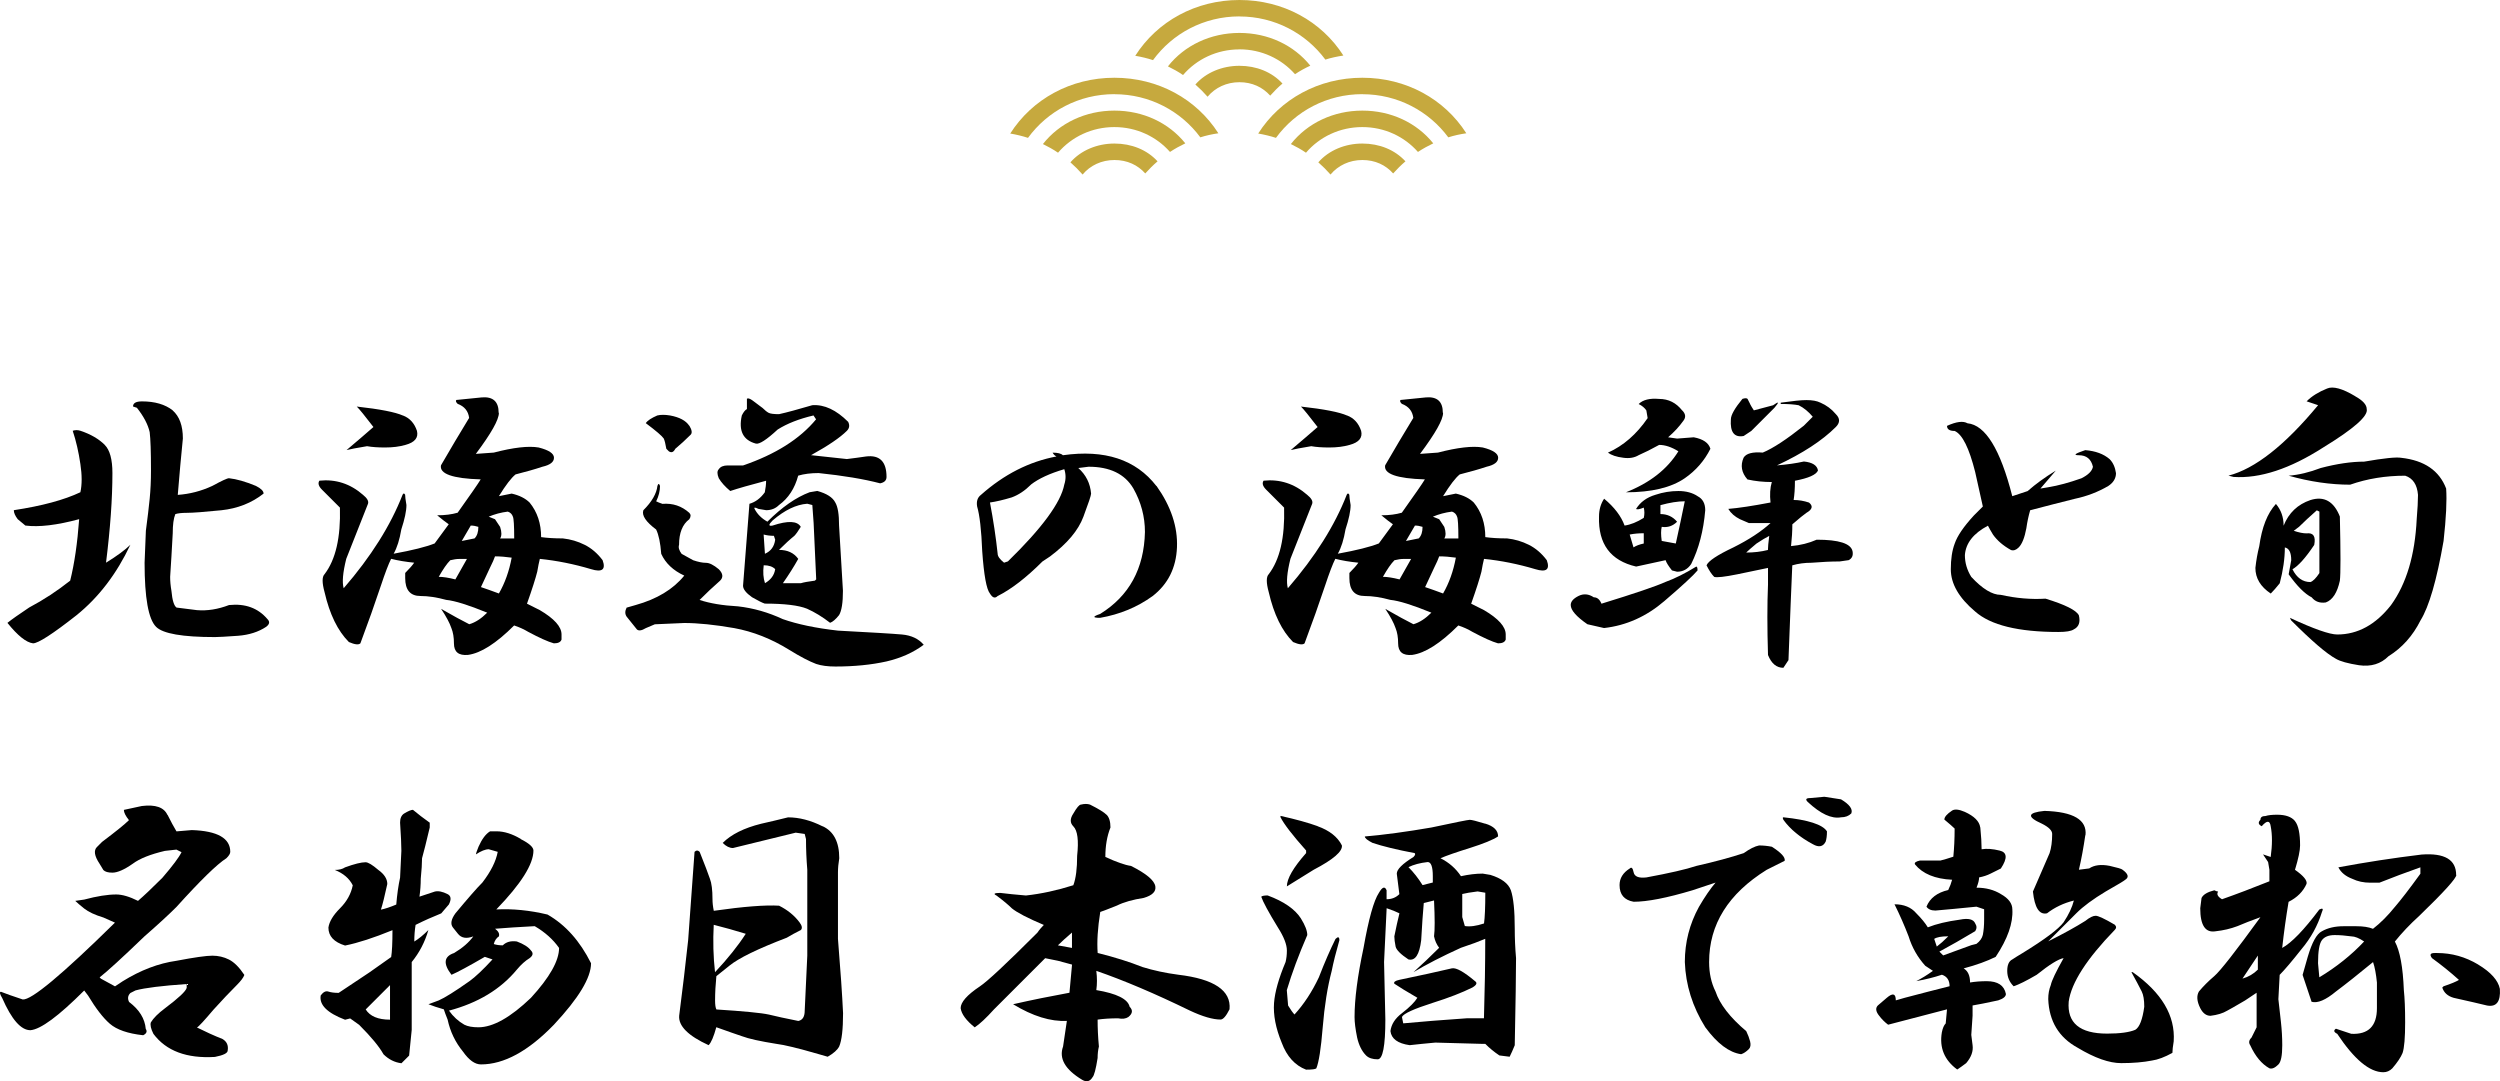
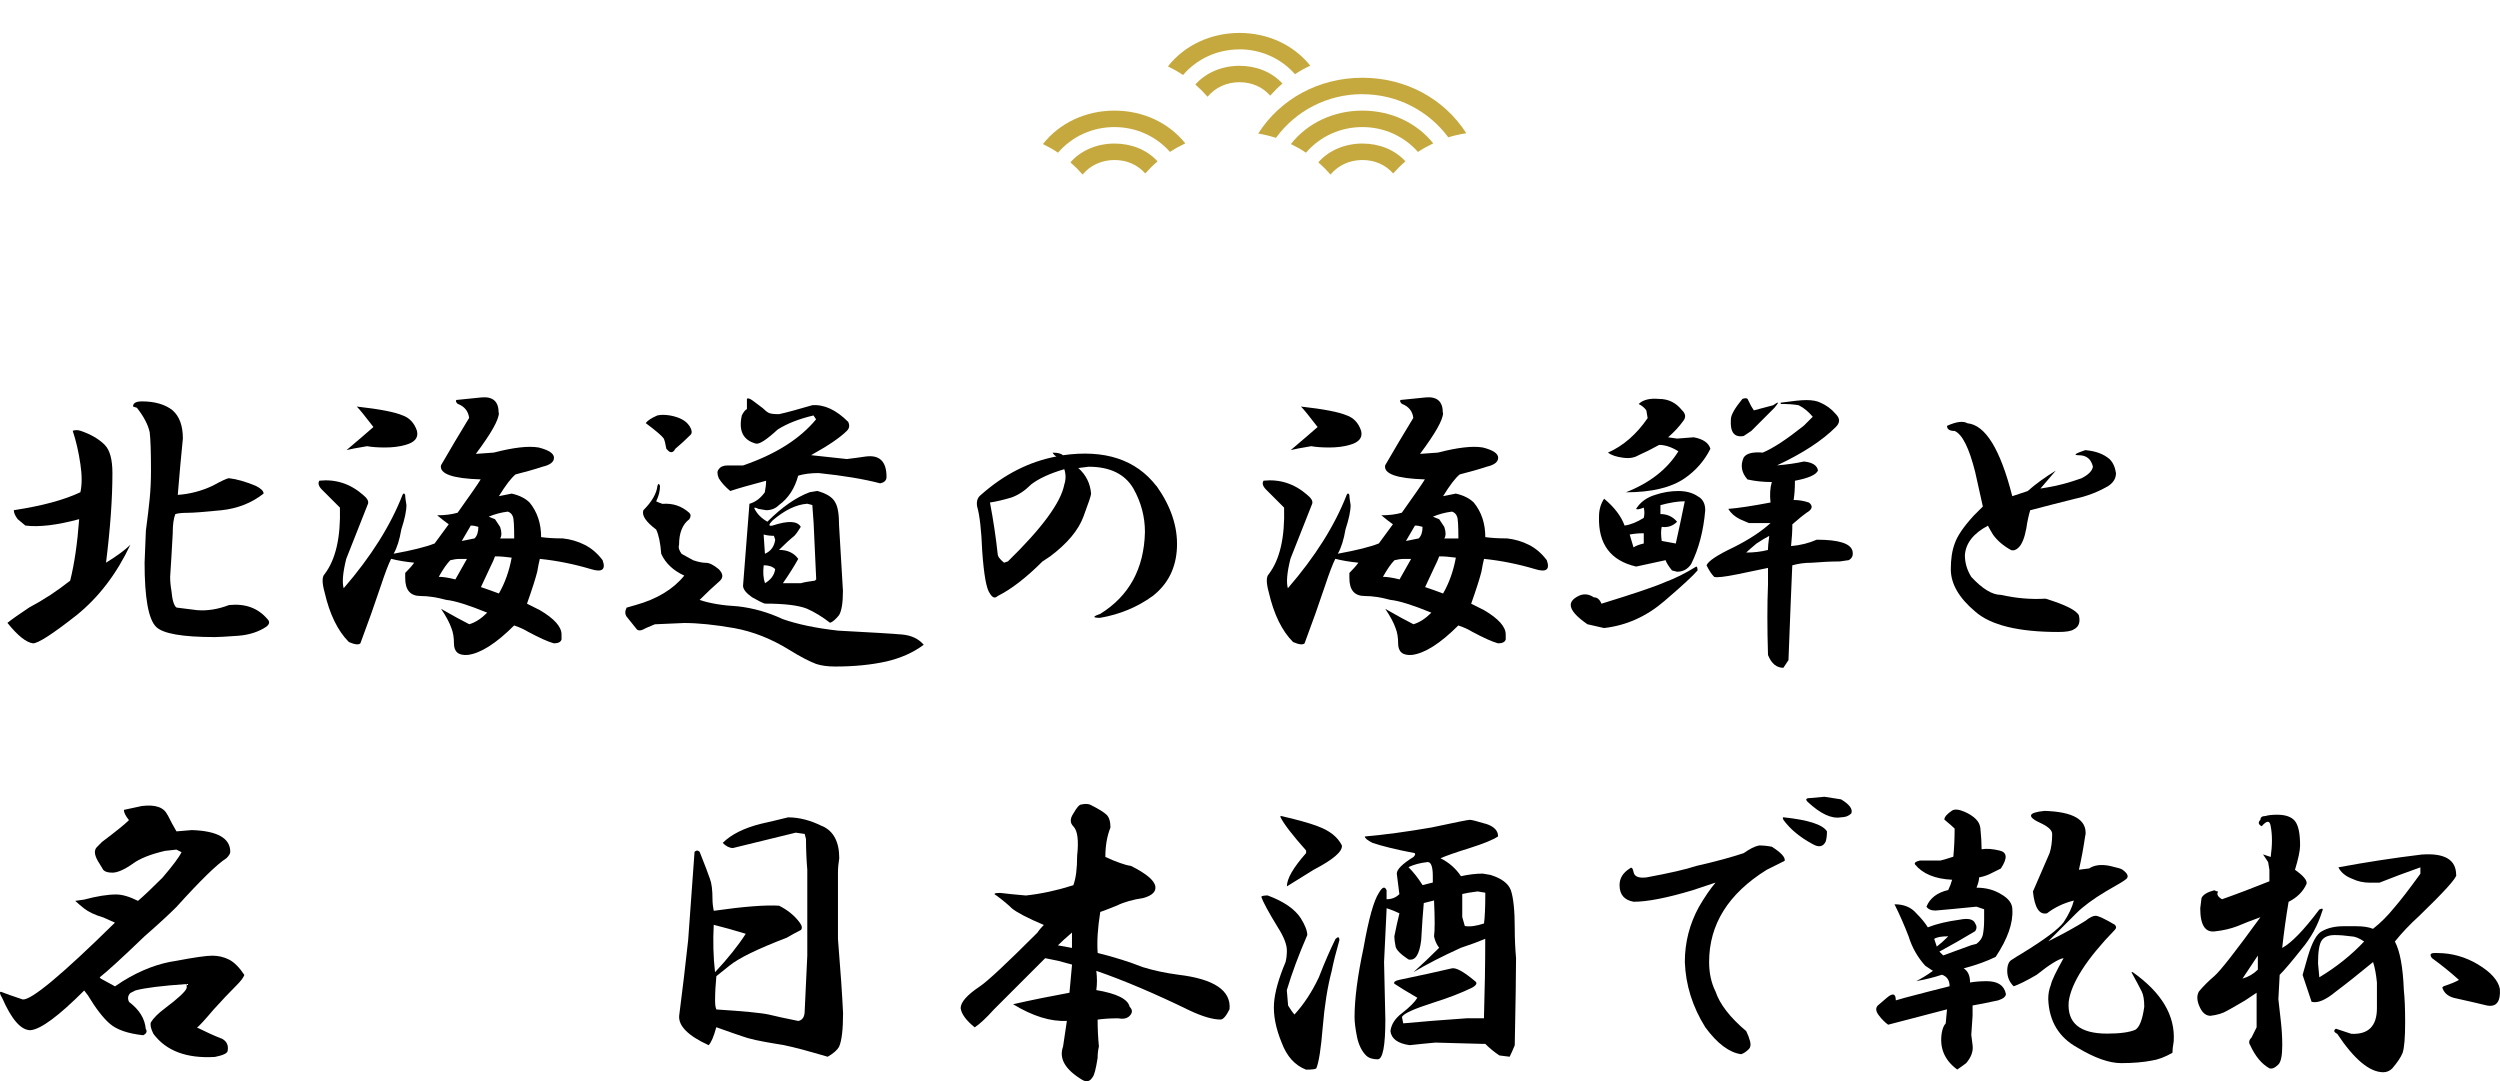
<svg xmlns="http://www.w3.org/2000/svg" id="_レイヤー_2" data-name="レイヤー 2" viewBox="0 0 387.16 167.44">
  <defs>
    <style>
      .cls-1 {
        fill: #c6a93e;
      }
    </style>
  </defs>
  <g id="menu">
    <g>
      <g>
        <path d="m16.22,68.9c.79.79,1.19,2.25,1.19,4.36,0,3.97-.33,8.6-.99,13.88,1.72-1.06,2.97-1.98,3.77-2.78-2.12,4.5-4.89,8.13-8.33,10.91-3.7,2.91-5.95,4.36-6.74,4.36-1.06-.13-2.38-1.19-3.97-3.17.66-.53,1.78-1.32,3.37-2.38,2.25-1.19,4.36-2.58,6.35-4.16.66-2.64,1.12-5.82,1.39-9.52-3.44.93-6.22,1.26-8.33.99l-1.19-.99c-.4-.53-.6-.99-.6-1.39,4.36-.66,7.8-1.59,10.31-2.78.26-1.19.26-2.64,0-4.36-.27-1.85-.66-3.57-1.19-5.16.4-.13.79-.13,1.19,0,1.59.53,2.84,1.26,3.77,2.18Zm10.51-5.35c1.06.93,1.59,2.38,1.59,4.36-.27,2.65-.53,5.55-.79,8.73,1.85-.13,3.63-.59,5.35-1.39,1.45-.79,2.31-1.19,2.58-1.19,1.19.13,2.58.53,4.17,1.19.79.4,1.19.79,1.19,1.19-1.85,1.46-4.03,2.31-6.54,2.58-2.65.27-4.43.4-5.35.4-.79,0-1.39.07-1.78.2-.27.66-.4,1.65-.4,2.97-.13,2.51-.27,4.76-.4,6.74,0,.66.06,1.39.2,2.18.13,1.46.4,2.31.79,2.58l3.17.4c1.59.13,3.24-.13,4.96-.79,2.51-.26,4.49.46,5.95,2.18.4.4.33.79-.2,1.19-1.19.79-2.65,1.26-4.36,1.39-1.85.13-3.04.2-3.57.2-5.03,0-8.07-.53-9.12-1.59-1.19-1.19-1.78-4.49-1.78-9.92l.2-4.96c.26-1.98.46-3.63.59-4.96.13-1.32.2-2.78.2-4.36,0-2.91-.07-4.89-.2-5.95-.27-1.19-.93-2.44-1.98-3.77l-.6-.2c0-.53.46-.79,1.39-.79,1.98,0,3.57.46,4.76,1.39Z" />
        <path d="m77.26,63.94c0,1.06-1.19,3.17-3.57,6.35l2.78-.2c3.04-.79,5.35-1.06,6.94-.79,1.59.4,2.38.93,2.38,1.59s-.6,1.12-1.79,1.39c-1.19.4-2.58.79-4.16,1.19-.66.53-1.52,1.65-2.58,3.37l1.98-.4c1.19.27,2.11.73,2.78,1.39,1.19,1.46,1.78,3.24,1.78,5.35.92.13,2.05.2,3.37.2,1.19.13,2.31.46,3.37.99,1.06.53,1.98,1.32,2.78,2.38.53,1.46-.07,1.92-1.79,1.39-2.65-.79-5.29-1.32-7.93-1.59-.13.53-.27,1.19-.4,1.98-.27,1.06-.79,2.71-1.59,4.96.53.27,1.19.59,1.98.99,2.25,1.32,3.37,2.58,3.37,3.77v.79c-.13.4-.53.59-1.19.59-.93-.26-2.25-.86-3.97-1.78-.66-.4-1.39-.73-2.18-.99-2.78,2.78-5.16,4.29-7.14,4.56-1.46.13-2.18-.46-2.18-1.78,0-.92-.13-1.72-.4-2.38-.27-.79-.79-1.78-1.59-2.97,1.85,1.06,3.3,1.85,4.36,2.38.92-.26,1.85-.86,2.78-1.79-2.91-1.19-5.03-1.85-6.35-1.98-1.46-.4-2.78-.6-3.97-.6-1.59,0-2.38-.92-2.38-2.78v-.79c.66-.66,1.12-1.19,1.39-1.59-1.32-.13-2.51-.33-3.57-.6-.4.79-.93,2.18-1.59,4.17-.93,2.78-1.98,5.75-3.17,8.92-.27.26-.86.2-1.78-.2-1.72-1.72-2.98-4.29-3.77-7.73-.4-1.45-.4-2.38,0-2.78,1.72-2.25,2.51-5.68,2.38-10.31l-2.78-2.78c-.53-.53-.66-.99-.4-1.39,2.51-.26,4.76.46,6.74,2.18.66.53.92.99.79,1.39-.93,2.38-2.05,5.22-3.37,8.53-.53,2.12-.66,3.64-.4,4.56,4.23-4.89,7.27-9.72,9.12-14.48.13-.26.26-.26.4,0,0,.27.06.79.2,1.59,0,.93-.27,2.18-.79,3.77-.27,1.59-.66,2.84-1.19,3.77,2.91-.53,5.02-1.06,6.35-1.59l2.18-2.97c-.4-.26-.99-.73-1.79-1.39,1.19,0,2.25-.13,3.17-.4,1.98-2.78,3.17-4.49,3.57-5.16-4.36-.13-6.41-.86-6.15-2.18,1.45-2.51,2.91-4.96,4.36-7.34-.13-1.06-.73-1.79-1.78-2.18-.27-.26-.33-.46-.2-.6l3.97-.4c1.72-.13,2.58.66,2.58,2.38Zm-14.87.4c1.06.4,1.78,1.19,2.18,2.38.26,1.06-.33,1.79-1.78,2.18-.93.27-1.98.4-3.17.4-1.06,0-1.98-.06-2.78-.2-1.59.27-2.65.46-3.17.6,1.72-1.45,3.1-2.64,4.16-3.57-1.32-1.72-2.18-2.78-2.58-3.17,3.57.4,5.95.86,7.14,1.39Zm5.55,24.99c.66,0,1.52.13,2.58.4l1.79-3.17h-1.19c-.4,0-.86.07-1.39.2-.53.53-1.12,1.39-1.79,2.58Zm4.96-7.93l-1.39,2.38,1.98-.4c.4-.4.59-.99.59-1.79-.4-.13-.79-.2-1.19-.2Zm4.36,10.51c.92-1.59,1.59-3.44,1.98-5.55-.93-.13-1.78-.2-2.58-.2-.13.4-.4.99-.79,1.78l-1.39,2.98c.79.27,1.72.59,2.78.99Zm-1.59-11.9l.99.4.79,1.19c.26.79.26,1.39,0,1.79h2.18c0-1.98-.07-3.1-.2-3.37-.13-.4-.4-.66-.79-.79-1.06.13-2.05.4-2.97.79Z" />
        <path d="m101.6,77.63c.26.13.59.27.99.4,1.59-.13,2.97.33,4.16,1.39.26.27.26.59,0,.99-1.06.79-1.59,2.12-1.59,3.97-.13.4,0,.86.4,1.39l1.79.99c.79.27,1.45.4,1.98.4s1.19.33,1.98.99c.66.66.73,1.26.2,1.78-1.06.93-2.12,1.92-3.17,2.98,1.59.53,3.57.86,5.95.99,2.38.27,4.69.93,6.94,1.98,2.25.79,5.09,1.39,8.53,1.78,5.02.27,8.33.46,9.92.6,1.45.13,2.58.66,3.37,1.59-1.59,1.19-3.5,2.05-5.75,2.58-2.38.53-5.03.79-7.93.79-1.19,0-2.18-.13-2.98-.4-1.06-.4-2.45-1.12-4.16-2.18-2.78-1.72-5.62-2.84-8.53-3.37-3.04-.53-5.62-.79-7.73-.79l-4.56.2-1.39.59c-.66.4-1.12.46-1.39.2l-1.59-1.98c-.27-.4-.27-.86,0-1.39l1.39-.4c3.3-.92,5.82-2.44,7.54-4.56-1.72-.79-2.91-1.92-3.57-3.37-.13-1.72-.4-2.98-.79-3.77-1.59-1.19-2.25-2.18-1.98-2.98,1.32-1.32,2.05-2.58,2.18-3.77.13-.4.26-.4.4,0,0,.79-.2,1.59-.59,2.38Zm5.16-11.7c.4.66.46,1.12.2,1.39-.79.79-1.59,1.52-2.38,2.18-.27.53-.59.66-.99.4l-.4-.4c-.13-.79-.27-1.32-.4-1.59-.27-.4-1.19-1.19-2.78-2.38.26-.4.86-.79,1.78-1.19.53-.13,1.19-.13,1.98,0,1.45.27,2.44.79,2.97,1.59Zm11.3-2.78c.4.4.73.66.99.79.26.13.79.2,1.59.2,1.19-.26,2.91-.73,5.16-1.39,1.85-.13,3.7.73,5.55,2.58.26.53.2.99-.2,1.39-1.06,1.06-2.91,2.31-5.55,3.77l5.55.6c1.06-.13,2.05-.26,2.97-.4,2.11-.26,3.17.79,3.17,3.17,0,.53-.33.86-.99.99-2.51-.66-5.69-1.19-9.52-1.59-1.19,0-2.25.13-3.17.4-.53,1.98-1.52,3.5-2.98,4.56-.53.53-1.19.79-1.98.79l-1.19-.2c-.53-.26-.73-.26-.6,0,.4.79,1.06,1.46,1.98,1.98,2.25-2.25,4.43-3.77,6.54-4.56l1.19-.2c1.45.4,2.38.99,2.78,1.78.4.66.59,1.85.59,3.57.13,2.25.33,5.62.6,10.11,0,1.85-.2,3.11-.6,3.77-.53.66-.99,1.06-1.39,1.19-1.19-.92-2.38-1.65-3.57-2.18-1.32-.53-3.5-.79-6.54-.79-.4-.13-1.06-.46-1.98-.99-.93-.66-1.39-1.25-1.39-1.78.53-6.74.86-10.97.99-12.69.92-.26,1.72-.86,2.38-1.78.13-.66.2-1.25.2-1.79-2.51.66-4.36,1.19-5.55,1.59-.79-.66-1.39-1.32-1.78-1.98-.27-.66-.27-1.12,0-1.39.26-.4.73-.59,1.39-.59h2.38c5.02-1.72,8.79-4.1,11.3-7.14l-.4-.6c-2.25.53-4.1,1.26-5.55,2.18-1.72,1.59-2.84,2.31-3.37,2.18-1.98-.53-2.71-1.98-2.18-4.36.26-.53.53-.86.79-.99v-1.59c.13-.13.4-.06.79.2l1.59,1.19Zm.4,27.17c.92-.53,1.45-1.25,1.59-2.18-.4-.4-.99-.6-1.78-.6-.13,1.06-.07,1.98.2,2.78Zm-.2-7.54l.2,2.98c.92-.4,1.45-1.12,1.59-2.18l-.2-.6c-.53,0-1.06-.06-1.59-.2Zm1.39-2.18c-.66.66-.66.93,0,.79,2.38-.79,3.83-.73,4.36.2-.4.66-.73,1.12-.99,1.39-.66.53-1.46,1.26-2.38,2.18,1.32,0,2.31.46,2.98,1.39-.66,1.19-1.46,2.45-2.38,3.77h2.78c.4-.13,1.12-.26,2.18-.4l.2-.2-.4-8.73-.2-2.78-.79-.2c-1.72.13-3.5.99-5.35,2.58Z" />
        <path d="m179.1,75.25c2.25,3.17,3.3,6.35,3.17,9.52-.13,3.17-1.39,5.69-3.77,7.54-2.38,1.72-5.09,2.84-8.13,3.37-1.19,0-1.19-.2,0-.6,4.49-2.78,6.81-7.01,6.94-12.69,0-2.38-.6-4.63-1.79-6.74-1.32-2.25-3.64-3.37-6.94-3.37l-1.59.2c1.19,1.06,1.85,2.38,1.98,3.97,0,.27-.4,1.46-1.19,3.57-.79,2.12-2.51,4.16-5.16,6.15l-1.19.79c-2.51,2.51-4.83,4.3-6.94,5.35-.4.4-.79.27-1.19-.4-.53-.66-.93-2.84-1.19-6.54-.13-3.3-.4-5.62-.79-6.94-.13-.79.06-1.39.59-1.79,3.57-3.17,7.47-5.16,11.7-5.95-.27-.13-.46-.33-.6-.59.79,0,1.32.13,1.59.4,6.48-.92,11.3.66,14.48,4.76Zm-19.44-.2c-.93.93-1.92,1.59-2.98,1.98-1.32.4-2.45.66-3.37.79.53,2.78.92,5.42,1.19,7.93,0,.4.33.86.99,1.39l.6-.2c5.29-5.16,8.2-9.12,8.73-11.9.26-.79.26-1.59,0-2.38-2.25.66-3.97,1.46-5.16,2.38Z" />
        <path d="m223.48,63.94c0,1.06-1.19,3.17-3.57,6.35l2.78-.2c3.04-.79,5.35-1.06,6.94-.79,1.59.4,2.38.93,2.38,1.59s-.6,1.12-1.79,1.39c-1.19.4-2.58.79-4.16,1.19-.66.53-1.52,1.65-2.58,3.37l1.98-.4c1.19.27,2.11.73,2.78,1.39,1.19,1.46,1.78,3.24,1.78,5.35.92.13,2.05.2,3.37.2,1.19.13,2.31.46,3.37.99,1.06.53,1.98,1.32,2.78,2.38.53,1.46-.07,1.92-1.79,1.39-2.65-.79-5.29-1.32-7.93-1.59-.13.53-.27,1.19-.4,1.98-.27,1.06-.79,2.71-1.59,4.96.53.27,1.19.59,1.98.99,2.25,1.32,3.37,2.58,3.37,3.77v.79c-.13.4-.53.59-1.19.59-.93-.26-2.25-.86-3.97-1.78-.66-.4-1.39-.73-2.18-.99-2.78,2.78-5.16,4.29-7.14,4.56-1.46.13-2.18-.46-2.18-1.78,0-.92-.13-1.72-.4-2.38-.27-.79-.79-1.78-1.59-2.97,1.85,1.06,3.3,1.85,4.36,2.38.92-.26,1.85-.86,2.78-1.79-2.91-1.19-5.03-1.85-6.35-1.98-1.46-.4-2.78-.6-3.97-.6-1.59,0-2.38-.92-2.38-2.78v-.79c.66-.66,1.12-1.19,1.39-1.59-1.32-.13-2.51-.33-3.57-.6-.4.79-.93,2.18-1.59,4.17-.93,2.78-1.98,5.75-3.17,8.92-.27.26-.86.2-1.78-.2-1.72-1.72-2.98-4.29-3.77-7.73-.4-1.45-.4-2.38,0-2.78,1.72-2.25,2.51-5.68,2.38-10.31l-2.78-2.78c-.53-.53-.66-.99-.4-1.39,2.51-.26,4.76.46,6.74,2.18.66.53.92.99.79,1.39-.93,2.38-2.05,5.22-3.37,8.53-.53,2.12-.66,3.64-.4,4.56,4.23-4.89,7.27-9.72,9.12-14.48.13-.26.26-.26.4,0,0,.27.06.79.2,1.59,0,.93-.27,2.18-.79,3.77-.27,1.59-.66,2.84-1.19,3.77,2.91-.53,5.02-1.06,6.35-1.59l2.18-2.97c-.4-.26-.99-.73-1.79-1.39,1.19,0,2.25-.13,3.17-.4,1.98-2.78,3.17-4.49,3.57-5.16-4.36-.13-6.41-.86-6.15-2.18,1.45-2.51,2.91-4.96,4.36-7.34-.13-1.06-.73-1.79-1.78-2.18-.27-.26-.33-.46-.2-.6l3.97-.4c1.72-.13,2.58.66,2.58,2.38Zm-14.87.4c1.06.4,1.78,1.19,2.18,2.38.26,1.06-.33,1.79-1.78,2.18-.93.27-1.98.4-3.17.4-1.06,0-1.98-.06-2.78-.2-1.59.27-2.65.46-3.17.6,1.72-1.45,3.1-2.64,4.16-3.57-1.32-1.72-2.18-2.78-2.58-3.17,3.57.4,5.95.86,7.14,1.39Zm5.55,24.99c.66,0,1.52.13,2.58.4l1.79-3.17h-1.19c-.4,0-.86.07-1.39.2-.53.53-1.12,1.39-1.79,2.58Zm4.96-7.93l-1.39,2.38,1.98-.4c.4-.4.59-.99.59-1.79-.4-.13-.79-.2-1.19-.2Zm4.36,10.51c.92-1.59,1.59-3.44,1.98-5.55-.93-.13-1.78-.2-2.58-.2-.13.4-.4.99-.79,1.78l-1.39,2.98c.79.27,1.72.59,2.78.99Zm-1.59-11.9l.99.4.79,1.19c.26.79.26,1.39,0,1.79h2.18c0-1.98-.07-3.1-.2-3.37-.13-.4-.4-.66-.79-.79-1.06.13-2.05.4-2.97.79Z" />
        <path d="m262.89,88.34c-.66.79-2.38,2.38-5.16,4.76s-5.88,3.77-9.32,4.16l-2.58-.59c-1.72-1.19-2.58-2.18-2.58-2.98,0-.53.4-.99,1.19-1.39.79-.4,1.59-.33,2.38.2.53,0,.92.33,1.19.99,5.16-1.59,8.46-2.71,9.92-3.37,1.45-.53,3.04-1.32,4.76-2.38.13,0,.2.2.2.6Zm0-11.5c.79.4,1.19,1.12,1.19,2.18-.27,3.17-.99,5.95-2.18,8.33-.53.79-1.26,1.19-2.18,1.19l-.79-.2c-.53-.66-.86-1.19-.99-1.59l-4.56.99c-3.97-.92-5.88-3.5-5.75-7.73,0-1.06.26-1.98.79-2.78,1.59,1.32,2.64,2.71,3.17,4.16.92-.13,1.92-.53,2.97-1.19.13-.53.13-1.06,0-1.59-.66.27-1.06.33-1.19.2.66-1.06,1.65-1.78,2.98-2.18,1.19-.4,2.38-.59,3.57-.59s2.18.27,2.97.79Zm-2.38-13.29c.53.53.6,1.06.2,1.59-.66.93-1.46,1.78-2.38,2.58l1.39.2,2.58-.2c1.45.27,2.31.86,2.58,1.78-.93,1.85-2.25,3.37-3.97,4.56-2.12,1.46-5.16,2.18-9.12,2.18,3.7-1.45,6.41-3.57,8.13-6.35-1.06-.66-2.05-.99-2.98-.99-1.19.66-2.25,1.19-3.17,1.59-.66.4-1.46.53-2.38.4-1.06-.13-1.85-.4-2.38-.79,2.38-1.06,4.43-2.84,6.15-5.35l-.2-1.19c-.27-.4-.66-.73-1.19-.99.66-.66,1.72-.92,3.17-.79,1.45,0,2.64.6,3.57,1.79Zm-7.54,21.22c.4-.26.92-.46,1.59-.6v-1.59c-.79,0-1.52.07-2.18.2l.59,1.98Zm4.17-5.16c1.06,0,1.92.4,2.58,1.19-.66.66-1.46.93-2.38.79-.13.53-.13,1.26,0,2.18.79.13,1.52.27,2.18.4.53-2.38.99-4.56,1.39-6.54-1.06,0-2.31.2-3.77.6v1.39Zm24.79-17.25c.92.4,1.72.99,2.38,1.78.66.66.66,1.32,0,1.98-2.12,2.12-5.16,4.1-9.12,5.95,1.59-.13,2.98-.33,4.17-.6,1.32.13,2.05.6,2.18,1.39-.27.66-1.46,1.19-3.57,1.59,0,1.19-.07,2.18-.2,2.98.79,0,1.59.13,2.38.4.66.53.53,1.06-.4,1.59-.4.27-1.12.86-2.18,1.78,0,1.06-.07,2.18-.2,3.37,1.45-.13,2.78-.46,3.97-.99,3.44,0,5.29.59,5.55,1.78.13.66-.07,1.12-.6,1.39l-1.39.2c-1.32,0-2.78.07-4.36.2-1.06,0-2.05.13-2.98.4-.13,2.91-.33,7.8-.59,14.68l-.79,1.19c-1.06,0-1.85-.66-2.38-1.98-.13-4.23-.13-7.86,0-10.91v-2.58l-4.76.99c-1.98.4-3.17.53-3.57.4-.4-.4-.79-.99-1.19-1.79.26-.66,1.65-1.59,4.17-2.78,2.38-1.19,4.29-2.44,5.75-3.77h-3.37l-1.39-.6c-.79-.4-1.39-.92-1.79-1.59,1.59-.13,3.77-.46,6.54-.99-.13-1.19-.07-2.25.2-3.17-1.32,0-2.58-.13-3.77-.4-.93-1.06-1.12-2.18-.6-3.37.4-.66,1.39-.92,2.97-.79,1.59-.66,3.7-2.05,6.35-4.16l1.39-1.39c-.66-.79-1.39-1.39-2.18-1.78-.66-.13-1.59-.2-2.78-.2v-.2c1.85-.26,3.17-.4,3.97-.4.92,0,1.65.13,2.18.4Zm-10.91.2c.13.27.33.59.59.99l2.98-.79c.92-.66.99-.53.2.4l-3.57,3.57-1.19.79c-1.46.27-2.12-.6-1.98-2.58,0-.66.6-1.72,1.79-3.17.4-.13.66-.13.79,0l.4.79Zm-.6,23.01c1.19,0,2.31-.13,3.37-.4,0-.4.06-1.12.2-2.18-.53.27-1.19.66-1.98,1.19-.79.66-1.32,1.12-1.59,1.39Z" />
        <path d="m311.63,76.84c.79-.26,1.59-.53,2.38-.79,1.19-1.06,2.64-2.11,4.36-3.17-.79.93-1.59,1.85-2.38,2.78l1.19-.2c1.59-.26,3.3-.73,5.16-1.39,1.06-.53,1.65-1.12,1.78-1.78-.27-1.19-.99-1.79-2.18-1.79-.93,0-.6-.26.99-.79,1.59.13,2.84.59,3.77,1.39.53.53.86,1.26.99,2.18,0,.79-.4,1.46-1.19,1.98-1.59.93-3.31,1.59-5.16,1.98-2.12.53-4.43,1.12-6.94,1.78-.27.93-.46,1.85-.59,2.78-.27,1.46-.66,2.45-1.19,2.98-.4.4-.79.53-1.19.4-1.19-.66-2.12-1.45-2.78-2.38-.4-.66-.66-1.12-.79-1.39-2.25,1.19-3.44,2.71-3.57,4.56,0,1.19.33,2.31.99,3.37,1.72,1.85,3.24,2.78,4.56,2.78,2.38.53,4.69.73,6.94.59,3.04.93,4.76,1.79,5.16,2.58.26,1.06,0,1.79-.79,2.18-.4.27-1.19.4-2.38.4-6.22,0-10.51-1.06-12.89-3.17-2.51-2.11-3.77-4.29-3.77-6.54,0-1.59.2-2.91.6-3.97.4-1.19,1.39-2.64,2.97-4.36.66-.66,1.12-1.12,1.39-1.39l-1.19-5.35c-.93-3.7-1.98-5.82-3.17-6.35-.79,0-1.19-.26-1.19-.79,1.45-.66,2.51-.79,3.17-.4,2.78.27,5.09,4.03,6.94,11.3Z" />
-         <path d="m364.74,61.37c1.19.66,1.78,1.32,1.78,1.98.26,1.06-1.98,3.04-6.74,5.95-5.16,3.31-9.79,4.83-13.88,4.56l-.79-.2c4.1-1.06,8.73-4.69,13.88-10.91l-1.78-.6c.79-.79,1.85-1.45,3.17-1.98.92-.4,2.38,0,4.36,1.19Zm-2.38,18.64c.13,5.55.13,8.86,0,9.92-.4,1.85-1.12,2.98-2.18,3.37-.93.13-1.65-.13-2.18-.79-1.06-.53-2.25-1.72-3.57-3.57l.4-2.18c0-1.19-.33-1.85-.99-1.98,0,1.72-.27,3.57-.79,5.55-.53.66-.99,1.19-1.39,1.59-1.59-1.06-2.38-2.38-2.38-3.97.13-1.19.33-2.31.6-3.37.4-2.91,1.25-5.09,2.58-6.54.79.93,1.19,2.05,1.19,3.37.79-1.98,2.18-3.3,4.16-3.97,2.11-.66,3.63.2,4.56,2.58Zm16.46-4.36c.13,1.85,0,4.56-.4,8.13-1.06,6.08-2.25,10.18-3.57,12.3-1.19,2.38-2.84,4.23-4.96,5.55-1.19,1.19-2.71,1.65-4.56,1.39-1.72-.27-2.91-.6-3.57-.99-1.46-.79-3.77-2.78-6.94-5.95l-.2-.4c3.7,1.72,6.15,2.58,7.34,2.58,3.17,0,5.95-1.52,8.33-4.56,2.38-3.3,3.7-7.73,3.97-13.29.13-1.59.2-2.84.2-3.77-.13-1.59-.79-2.58-1.98-2.97-3.04,0-5.88.46-8.53,1.39-3.04,0-6.22-.46-9.52-1.39,1.59-.13,3.24-.53,4.96-1.19,2.51-.66,4.76-.99,6.74-.99,3.04-.53,4.96-.73,5.75-.59,3.57.4,5.88,1.98,6.94,4.76Zm-22.81,5.95l-.79.6c.79.27,1.45.4,1.98.4,1.06-.13,1.45.46,1.19,1.79-1.32,1.98-2.45,3.24-3.37,3.77.66,1.32,1.59,1.98,2.78,1.98.4-.13.86-.59,1.39-1.39v-9.52l-.4-.2c-1.06.93-1.98,1.79-2.78,2.58Z" />
        <path d="m25.94,126.17c.53,1.06.99,1.92,1.39,2.58l2.38-.2c3.97.13,5.95,1.26,5.95,3.37,0,.27-.2.6-.6.99-1.46.93-4.03,3.44-7.73,7.54-1.19,1.19-2.84,2.71-4.96,4.56-3.44,3.31-5.75,5.42-6.94,6.35l.2.2,2.18,1.19,1.19-.79c2.78-1.72,5.55-2.78,8.33-3.17,2.78-.53,4.63-.79,5.55-.79s1.79.2,2.58.6c.79.4,1.59,1.19,2.38,2.38-.13.4-.53.93-1.19,1.59-1.06,1.06-2.25,2.31-3.57,3.77-1.46,1.72-2.31,2.65-2.58,2.78,1.32.66,2.64,1.26,3.97,1.79.66.4.92.99.79,1.78,0,.4-.66.73-1.98.99-4.36.26-7.54-.92-9.52-3.57-.4-.79-.53-1.39-.4-1.78.4-.66,1.12-1.39,2.18-2.18,2.11-1.59,3.24-2.64,3.37-3.17v-.59c-3.84.27-6.48.59-7.93.99l-.79.4c-.4.4-.46.86-.2,1.39,1.59,1.19,2.44,2.58,2.58,4.16.26.4.13.73-.4.99-2.38-.26-4.1-.86-5.16-1.78-1.06-.92-2.18-2.38-3.37-4.36l-.6-.79c-3.97,3.97-6.74,6.02-8.33,6.15-1.46,0-2.91-1.65-4.36-4.96-.4-.66-.46-.99-.2-.99.66.27,1.78.66,3.37,1.19,1.32.13,6.08-3.83,14.28-11.9l-1.78-.79c-1.32-.4-2.31-.86-2.98-1.39-.66-.53-1.12-.92-1.39-1.19l1.39-.2c1.98-.53,3.63-.79,4.96-.79.92,0,2.05.33,3.37.99.92-.79,2.18-1.98,3.77-3.57,1.59-1.85,2.58-3.17,2.97-3.97l-.79-.4-1.79.2c-2.25.53-3.9,1.19-4.96,1.98-1.32.93-2.38,1.39-3.17,1.39-.66,0-1.12-.13-1.39-.4l-.6-.99c-.79-1.19-.93-2.05-.4-2.58l.79-.79c2.11-1.59,3.5-2.71,4.17-3.37-.53-.66-.79-1.19-.79-1.59l2.78-.6c2.11-.26,3.44.2,3.97,1.39Z" />
-         <path d="m66.55,127.36v.79c-.53,2.25-.93,3.84-1.19,4.76,0,.79-.07,1.85-.2,3.17,0,.93-.07,1.85-.2,2.78.79-.26,1.59-.53,2.38-.79.53-.13,1.19,0,1.98.4.53.27.6.79.2,1.59l-1.19,1.39c-1.32.53-2.65,1.12-3.97,1.78-.13.79-.2,1.65-.2,2.58.66-.4,1.39-.99,2.18-1.78-.53,1.85-1.39,3.5-2.58,4.96v10.51l-.4,3.97-1.19,1.19c-1.06-.13-1.98-.6-2.78-1.39-.66-1.19-1.92-2.71-3.77-4.56l-1.39-.99-.79.2c-2.78-1.06-4.03-2.31-3.77-3.77.4-.53.79-.73,1.19-.59.4.13.92.2,1.59.2,1.59-1.06,3.17-2.11,4.76-3.17.92-.66,2.05-1.45,3.37-2.38.13-.79.2-2.18.2-4.16-2.91,1.19-5.35,1.98-7.34,2.38-1.72-.53-2.58-1.45-2.58-2.78.13-.92.73-1.92,1.79-2.98s1.72-2.25,1.98-3.57c-.53-1.06-1.46-1.85-2.78-2.38.66,0,1.19-.13,1.59-.4,1.45-.53,2.51-.79,3.17-.79.4,0,1.06.4,1.98,1.19.92.66,1.39,1.39,1.39,2.18-.4,1.85-.73,3.17-.99,3.97.66-.13,1.45-.4,2.38-.79.13-1.59.33-2.98.59-4.17l.2-4.16c0-.92-.07-2.38-.2-4.36,0-.66.2-1.12.6-1.39.66-.4,1.12-.59,1.39-.59.79.66,1.65,1.32,2.58,1.98Zm-9.92,28.96c.66,1.06,1.92,1.59,3.77,1.59v-5.35c-1.19,1.19-2.45,2.45-3.77,3.77Zm24-26.38c1.32.66,1.98,1.26,1.98,1.78,0,2.12-1.92,5.16-5.75,9.12,2.51-.13,5.16.13,7.93.79,2.78,1.59,5.02,4.1,6.74,7.54,0,2.25-1.92,5.42-5.75,9.52-3.97,4.1-7.73,6.15-11.3,6.15-.93,0-1.85-.66-2.78-1.98-1.19-1.45-1.98-3.1-2.38-4.96-.27-.66-.46-1.19-.59-1.59-.93-.26-1.72-.53-2.38-.79l1.59-.59c.92-.4,2.51-1.39,4.76-2.98.92-.66,2.11-1.78,3.57-3.37-.4-.13-.79-.26-1.19-.4-2.51,1.46-4.23,2.38-5.16,2.78-1.32-1.72-1.19-2.84.4-3.37,1.32-.79,2.31-1.65,2.98-2.58-1.06.4-1.85.27-2.38-.4l-.79-.99c-.4-.53-.27-1.26.4-2.18,1.98-2.38,3.37-3.97,4.17-4.76,1.32-1.72,2.11-3.3,2.38-4.76l-1.39-.4c-.53,0-1.19.27-1.98.79,0-.13.13-.53.4-1.19.53-1.19,1.12-1.98,1.79-2.38h.99c1.19,0,2.45.4,3.77,1.19Zm-3.97,13.88c.53.4.73.79.6,1.19-.4.27-.66.66-.79,1.19.4.13.86.2,1.39.2.53-.53,1.26-.73,2.18-.6,1.06.4,1.79.86,2.18,1.39.4.4.33.79-.2,1.19-.66.4-1.32.99-1.98,1.78-2.51,3.04-6.02,5.16-10.51,6.35.66.93,1.45,1.65,2.38,2.18.53.27,1.26.4,2.18.4,2.25,0,4.96-1.52,8.13-4.56,2.91-3.17,4.36-5.75,4.36-7.73-.93-1.32-2.18-2.44-3.77-3.37-2.51.13-4.56.27-6.15.4Z" />
        <path d="m127.39,127.95c1.72.79,2.58,2.45,2.58,4.96-.13.79-.2,1.52-.2,2.18v10.31c.4,4.89.66,8.73.79,11.5,0,2.51-.2,4.23-.6,5.16-.27.53-.86,1.06-1.78,1.59l-1.39-.4c-3.17-.92-5.35-1.45-6.54-1.59-2.51-.4-4.3-.79-5.35-1.19-.79-.26-2.12-.73-3.97-1.39-.4,1.46-.79,2.38-1.19,2.78-3.17-1.45-4.69-2.98-4.56-4.56.53-4.1.99-8,1.39-11.7.4-5.55.73-10.11.99-13.68.26-.26.53-.26.79,0,.79,1.98,1.32,3.37,1.59,4.17.26.66.4,1.72.4,3.17,0,.53.06,1.12.2,1.79,4.63-.66,8-.92,10.11-.79,1.32.66,2.38,1.52,3.17,2.58.4.53.46.93.2,1.19-.79.4-1.52.79-2.18,1.19-4.5,1.72-7.47,3.17-8.92,4.36-.66.53-1.32,1.06-1.98,1.59-.13,1.32-.2,2.58-.2,3.77,0,.66.07,1.12.2,1.39,4.23.27,6.94.53,8.13.79,1.06.27,2.58.59,4.56.99.66-.13.99-.66.99-1.59.13-2.78.26-5.62.4-8.53v-13.29c-.13-1.59-.2-3.17-.2-4.76l-.2-.79-1.39-.2c-3.84.93-7.07,1.72-9.72,2.38-.53,0-1.06-.26-1.59-.79,1.32-1.32,3.3-2.31,5.95-2.97,1.19-.26,2.58-.6,4.17-.99,1.72,0,3.5.46,5.35,1.39Zm-16.66,22.61c1.98-2.11,3.57-4.1,4.76-5.95-1.72-.53-3.37-.99-4.96-1.39-.13,2.51-.07,4.96.2,7.34Z" />
        <path d="m171.37,126.17c.4.4.6,1.06.6,1.98-.53,1.32-.79,2.84-.79,4.56,1.72.79,3.04,1.26,3.97,1.39,2.38,1.19,3.63,2.25,3.77,3.17.13.79-.46,1.39-1.78,1.78-1.72.27-3.11.66-4.17,1.19-1.32.53-2.18.86-2.58.99-.4,2.51-.53,4.63-.4,6.35,2.64.66,4.96,1.39,6.94,2.18,1.72.53,3.57.93,5.55,1.19,5.55.66,8.2,2.45,7.93,5.35-.53,1.06-.99,1.59-1.39,1.59-1.19,0-2.78-.46-4.76-1.39-5.42-2.64-10.25-4.69-14.48-6.15.13,1.06.13,2.05,0,2.98,3.17.53,4.89,1.39,5.16,2.58.53.53.46,1.06-.2,1.59-.4.27-.93.33-1.59.2-1.19,0-2.25.07-3.17.2,0,1.32.06,2.71.2,4.17-.13.53-.2,1.12-.2,1.78-.27,1.72-.53,2.71-.79,2.98-.4.66-.93.79-1.59.4-2.65-1.59-3.64-3.31-2.97-5.16l.59-3.97c-2.51.13-5.29-.73-8.33-2.58,2.91-.66,5.82-1.25,8.73-1.78l.4-4.36-2.18-.59-1.98-.4-.99.99-6.94,6.94c-1.19,1.32-2.18,2.25-2.98,2.78-1.32-1.06-2.05-2.05-2.18-2.97,0-.92.99-2.05,2.97-3.37,1.19-.79,4.16-3.57,8.92-8.33.26-.4.6-.79.99-1.19-2.51-1.06-4.16-1.92-4.96-2.58-.53-.53-1.32-1.19-2.38-1.98-.53-.26-.33-.4.6-.4,1.06.13,2.38.27,3.97.4,2.38-.26,4.82-.79,7.34-1.59.4-1.06.59-2.58.59-4.56.26-2.38.07-3.9-.59-4.56-.53-.53-.53-1.19,0-1.98.53-.92.92-1.39,1.19-1.39.53-.13.99-.13,1.39,0,1.32.66,2.18,1.19,2.58,1.59Zm-7.54,20.23c.66.13,1.39.27,2.18.4v-2.38c-.93.79-1.65,1.46-2.18,1.98Z" />
        <path d="m201.46,142.23c.66,1.06.99,1.92.99,2.58-1.32,3.04-2.38,5.88-3.17,8.53l.2,2.38c.4.66.73,1.12.99,1.39,1.45-1.59,2.71-3.5,3.77-5.75.92-2.38,1.79-4.36,2.58-5.95.4-.4.6-.33.6.2-.53,1.85-.93,3.44-1.19,4.76-.66,2.51-1.12,5.42-1.39,8.73-.27,3.31-.6,5.42-.99,6.35-.13.13-.66.2-1.59.2-1.72-.66-2.98-2.05-3.77-4.17-.93-2.25-1.32-4.29-1.19-6.15.13-1.72.73-3.83,1.79-6.35.13-.53.2-1.12.2-1.78,0-.92-.46-2.11-1.39-3.57-1.46-2.38-2.31-3.97-2.58-4.76.13-.13.46-.2.99-.2,2.51.93,4.23,2.12,5.16,3.57Zm2.58-14.28c1.85.66,3.1,1.65,3.77,2.97.13.93-1.32,2.18-4.36,3.77-1.72,1.06-3.11,1.92-4.16,2.58,0-1.19.99-2.91,2.98-5.16v-.4c-2.12-2.38-3.44-4.1-3.97-5.16v-.2c2.38.53,4.29,1.06,5.75,1.59Zm25.98-.4c1.32.4,1.98,1.06,1.98,1.98-.79.53-2.25,1.12-4.36,1.79-2.12.66-3.64,1.19-4.56,1.59,1.32.66,2.38,1.59,3.17,2.78,1.19-.26,2.31-.4,3.37-.4l1.19.2c1.72.53,2.78,1.32,3.17,2.38.4,1.19.6,3.17.6,5.95,0,1.46.06,2.97.2,4.56,0,2.38-.07,6.88-.2,13.49-.27.66-.53,1.26-.79,1.78l-1.59-.2c-.79-.53-1.52-1.12-2.18-1.79h-.4l-7.34-.2c-1.46.13-2.78.27-3.97.4-1.85-.26-2.84-.99-2.98-2.18.13-1.06.73-1.98,1.79-2.78,1.19-.92,1.98-1.72,2.38-2.38-1.59-.92-2.78-1.65-3.57-2.18-.13-.26.13-.46.79-.6,3.17-.66,5.88-1.25,8.13-1.78.66-.13,1.85.53,3.57,1.98.4.27.26.6-.4.99-1.59.79-3.64,1.59-6.15,2.38-2.91.93-4.5,1.65-4.76,2.18l.2.99c2.78-.26,6.08-.53,9.92-.79h2.58c.13-4.36.2-8.46.2-12.3-.93.4-2.18.86-3.77,1.39-2.91,1.32-5.35,2.58-7.34,3.77,1.32-1.19,2.64-2.44,3.97-3.77-.4-.53-.66-1.12-.79-1.78.13-.92.13-2.78,0-5.55-.53.13-1.06.27-1.59.4-.13,1.46-.27,3.37-.4,5.75-.27,2.25-.93,3.24-1.98,2.98-1.19-.79-1.85-1.45-1.98-1.98-.13-.66-.2-1.19-.2-1.59.26-1.32.53-2.51.79-3.57-.53-.26-1.19-.53-1.98-.79l-.4,8.33.2,8.92c0,4.1-.4,6.15-1.19,6.15s-1.39-.2-1.79-.59c-.66-.66-1.12-1.59-1.39-2.78-.27-1.32-.4-2.38-.4-3.17,0-2.78.46-6.35,1.39-10.71.79-4.49,1.59-7.34,2.38-8.53.53-.92.92-1.06,1.19-.4v1.39c.79,0,1.45-.26,1.98-.79l-.4-3.17c0-.66.86-1.52,2.58-2.58.26-.26.33-.46.2-.6-2.78-.53-4.96-1.06-6.54-1.59-.79-.4-1.19-.73-1.19-.99,3.04-.26,6.48-.73,10.31-1.39,3.7-.79,5.68-1.19,5.95-1.19s1.06.2,2.38.6Zm-11.9,6.74c.79.79,1.52,1.72,2.18,2.78l1.59-.4v-.99c0-1.45-.27-2.18-.79-2.18-1.19.13-2.18.4-2.98.79Zm8.33,4.16v3.57l.4,1.39c.79.13,1.78,0,2.97-.4.13-.92.2-2.51.2-4.76l-1.19-.2c-1.06.13-1.85.27-2.38.4Z" />
        <path d="m274.4,131.13c1.45.93,2.11,1.65,1.98,2.18-.27.13-1.19.6-2.78,1.39-5.95,3.7-8.92,8.46-8.92,14.28,0,1.72.33,3.24.99,4.56.66,1.98,2.25,4.03,4.76,6.15.26.53.46,1.06.6,1.59.13.53.06.93-.2,1.19-.4.4-.79.66-1.19.79-1.85-.26-3.7-1.65-5.55-4.17-1.98-3.17-3.04-6.54-3.17-10.11,0-3.04.73-5.88,2.18-8.53.92-1.59,1.79-2.84,2.58-3.77l-3.57,1.19c-3.97,1.19-7.01,1.78-9.12,1.78-1.46-.26-2.18-1.12-2.18-2.58,0-1.06.53-1.92,1.59-2.58.26-.26.46-.06.59.6.13.66.79.93,1.98.79,3.57-.66,6.15-1.25,7.73-1.78,2.91-.66,5.35-1.32,7.34-1.98.92-.66,1.72-1.06,2.38-1.19.66,0,1.32.07,1.98.2Zm8.53-2.38c0,.66-.07,1.19-.2,1.59-.4.79-1.06.93-1.98.4-1.98-1.06-3.5-2.31-4.56-3.77-.13-.26-.13-.4,0-.4,3.83.4,6.08,1.12,6.74,2.18Zm2.18-4.96c1.32.79,1.85,1.52,1.59,2.18-.4.4-.93.6-1.59.6-1.46.27-3.17-.53-5.16-2.38-.4-.4-.27-.6.4-.6l2.18-.2,2.58.4Z" />
        <path d="m306.68,128.15c.13,1.32.2,2.45.2,3.37.79-.13,1.72-.06,2.78.2,1.19.27,1.25,1.19.2,2.78l-1.59.79c-.53.27-1.12.46-1.78.59,0,.4-.13.93-.4,1.59,1.45,0,2.71.33,3.77.99,1.19.66,1.78,1.46,1.78,2.38.13,2.12-.73,4.56-2.58,7.34-1.32.66-2.97,1.26-4.96,1.79.66.4.99,1.12.99,2.18.79-.13,1.65-.2,2.58-.2,1.72,0,2.71.66,2.97,1.98,0,.4-.4.73-1.19.99-1.85.4-3.17.66-3.97.79v1.59l-.2,2.97.2,1.59c.13.93-.2,1.85-.99,2.78-.53.4-.99.73-1.39.99-1.98-1.46-2.78-3.37-2.38-5.75.13-.66.33-1.12.6-1.39l.2-2.18-9.12,2.38c-.53-.4-.99-.86-1.39-1.39-.53-.66-.59-1.19-.2-1.59l1.39-1.19c.92-.79,1.39-.66,1.39.4l1.39-.4c2.51-.66,4.82-1.26,6.94-1.79,0-.92-.4-1.52-1.19-1.78-1.19.4-2.51.73-3.97.99.79-.4,1.65-.92,2.58-1.59l-1.19-.79c-1.19-1.32-2.05-2.84-2.58-4.56-.66-1.72-1.39-3.37-2.18-4.96,1.45,0,2.58.46,3.37,1.39.79.79,1.39,1.52,1.79,2.18,1.32-.53,2.97-.92,4.96-1.19,1.32-.26,2.11-.07,2.38.59.26.4.26.79,0,1.19-1.98,1.19-3.84,2.25-5.55,3.17l.59.59c1.06-.4,2.51-.92,4.36-1.59l.79-.2c.53-.4.86-.86.99-1.39.13-.66.2-1.45.2-2.38v-1.59l-1.19-.4c-2.65.27-4.76.46-6.35.6-.66,0-1.12-.2-1.39-.6.53-1.32,1.65-2.18,3.37-2.58.26-.53.46-1.06.6-1.59-2.65-.13-4.56-.92-5.75-2.38-.13-.26.13-.46.79-.6h3.17c.53-.13,1.19-.33,1.98-.59.13-1.32.2-2.78.2-4.36-.27-.26-.79-.73-1.59-1.39,0-.4.4-.86,1.19-1.39.4-.26,1.06-.2,1.98.2,1.45.66,2.25,1.46,2.38,2.38Zm-6.74,18.44c.53-.4,1.12-.92,1.78-1.59-1.06,0-1.78.13-2.18.4l.4,1.19Zm23-17.25c-.27,1.85-.59,3.64-.99,5.35l1.59-.2c.79-.53,1.85-.66,3.17-.4,1.19.27,1.85.46,1.98.59.92.66,1.06,1.19.4,1.59-.13.13-1.12.73-2.97,1.78-1.98,1.19-3.5,2.31-4.56,3.37l-4.36,4.36c2.38-1.19,4.29-2.25,5.75-3.17.66-.53,1.19-.79,1.59-.79s1.39.46,2.97,1.39c.26.27.26.53,0,.79-4.36,4.5-6.74,8.2-7.14,11.11-.27,3.31,1.72,4.96,5.95,4.96,1.98,0,3.44-.2,4.36-.59.66-.4,1.12-1.59,1.39-3.57,0-1.06-.13-1.85-.4-2.38-.4-.79-.93-1.79-1.59-2.98h.2c4.49,3.17,6.61,6.74,6.35,10.71-.13.79-.2,1.39-.2,1.79-1.19.66-2.25,1.06-3.17,1.19-1.32.26-2.91.4-4.76.4s-4.1-.79-6.74-2.38c-2.91-1.59-4.43-4.1-4.56-7.54,0-.79.13-1.52.4-2.18.13-.66.79-2.05,1.98-4.16-.79.13-2.18.99-4.17,2.58-1.59.93-2.78,1.52-3.57,1.78-.66-.66-.99-1.45-.99-2.38s.26-1.52.79-1.78c.4-.26.92-.6,1.59-.99,3.44-2.11,5.55-3.7,6.35-4.76.79-1.19,1.32-2.31,1.59-3.37-1.59.4-2.97,1.06-4.16,1.98-1.19.27-1.92-.86-2.18-3.37.79-1.85,1.65-3.83,2.58-5.95.26-.79.4-1.78.4-2.97,0-.53-.53-1.06-1.59-1.59-2.38-1.06-2.25-1.72.4-1.98,4.49.13,6.61,1.39,6.35,3.77Z" />
        <path d="m355.41,127.16c.53.66.79,1.92.79,3.77,0,.79-.27,2.05-.79,3.77,1.32.93,1.92,1.65,1.79,2.18-.53,1.19-1.46,2.12-2.78,2.78-.4,2.38-.73,4.76-.99,7.14,1.45-.79,3.37-2.78,5.75-5.95.53-.26.66-.13.4.4-.66,2.12-1.72,4.03-3.17,5.75-1.46,1.85-2.58,3.17-3.37,3.97l-.2,3.77c.13,1.06.26,2.25.4,3.57.13,1.19.2,2.38.2,3.57,0,1.59-.2,2.58-.6,2.97-.53.53-.99.73-1.39.59-1.19-.66-2.18-1.85-2.97-3.57-.27-.4-.2-.79.2-1.19.4-.79.66-1.32.79-1.59v-5.35l-1.78,1.19c-1.59.93-2.51,1.46-2.78,1.59-.66.4-1.52.66-2.58.79-.66,0-1.19-.4-1.59-1.19-.53-1.06-.59-1.92-.2-2.58.66-.79,1.45-1.59,2.38-2.38.92-.79,3.3-3.83,7.14-9.12-1.46.53-2.65.99-3.57,1.39-1.06.4-2.18.66-3.37.79-1.59.27-2.38-.92-2.38-3.57l.2-1.59c.26-.53.92-.92,1.98-1.19.26.13.46.2.59.2-.27.4-.07.79.6,1.19,2.25-.79,4.69-1.72,7.34-2.78v-1.79l-.2-1.19-.79-1.19,1.19.4c.26-1.85.26-3.44,0-4.76-.13-.92-.59-.92-1.39,0-.53-.26-.6-.6-.2-.99,0-.4.26-.59.79-.59.4-.13.99-.2,1.79-.2,1.32,0,2.25.33,2.78.99Zm-8.13,24.39c.92-.26,1.72-.73,2.38-1.39v-2.18l-2.38,3.57Zm33.12-16.06c0,.53-1.92,2.65-5.75,6.35-1.46,1.32-2.71,2.65-3.77,3.97.79,1.46,1.25,3.97,1.39,7.54.13,1.19.2,2.84.2,4.96,0,2.38-.13,3.97-.4,4.76-.27.66-.79,1.45-1.59,2.38-.4.4-.86.6-1.39.6-2.12,0-4.5-1.98-7.14-5.95-.53-.26-.6-.53-.2-.79l2.38.79c2.64.13,3.97-1.19,3.97-3.97v-3.97c-.13-1.32-.33-2.38-.6-3.17-2.25,1.85-4.16,3.37-5.75,4.56-1.59,1.32-2.84,1.85-3.77,1.59-.53-1.59-.99-2.97-1.39-4.16.26-.92.53-1.85.79-2.78.66-2.25,1.39-3.57,2.18-3.97.92-.53,2.05-.79,3.37-.79h1.98c1.06,0,1.92.13,2.58.4,1.19-.92,2.31-2.05,3.37-3.37.92-1.06,2.25-2.78,3.97-5.16v-.99c-2.25.79-4.36,1.59-6.35,2.38h-1.39c-1.06,0-1.98-.2-2.78-.59-1.06-.4-1.78-.99-2.18-1.79,4.23-.79,8.53-1.45,12.89-1.98,3.57-.26,5.35.79,5.35,3.17Zm-20.82,10.11c-.4.53-.6,1.72-.6,3.57l.2,2.18c2.64-1.59,4.96-3.44,6.94-5.55-.79-.53-1.46-.79-1.98-.79-.93-.13-1.78-.2-2.58-.2-.93,0-1.59.27-1.98.79Zm24.19,3.77c1.98,1.19,3.1,2.45,3.37,3.77.13,1.98-.53,2.84-1.98,2.58-1.06-.26-2.78-.66-5.16-1.19-.93-.26-1.52-.79-1.78-1.59l.2-.2c1.19-.4,1.98-.73,2.38-.99-1.32-1.19-2.71-2.31-4.17-3.37-.4-.53-.27-.79.4-.79h.4c2.25,0,4.36.59,6.35,1.78Z" />
      </g>
      <g>
        <g>
-           <path class="cls-1" d="m191.94,2.55c5.46,0,10.29,2.61,13.31,6.68.9-.29,1.84-.48,2.79-.63-3.39-5.31-9.33-8.6-16.1-8.6s-12.74,3.31-16.13,8.64c.94.16,1.86.38,2.75.67,3.01-4.13,7.88-6.77,13.38-6.77Z" />
          <path class="cls-1" d="m191.94,7.64c3.43,0,6.51,1.47,8.61,3.85.75-.5,1.55-.94,2.37-1.32-2.57-3.19-6.53-5.07-10.98-5.07s-8.51,1.92-11.07,5.18c.81.4,1.6.83,2.34,1.34,2.1-2.45,5.23-3.97,8.73-3.97Z" />
          <path class="cls-1" d="m198.61,12.94c-1.63-1.78-4.02-2.75-6.67-2.75s-5.18,1.03-6.82,2.9c.67.59,1.3,1.22,1.89,1.89,1.17-1.41,2.94-2.25,4.93-2.25s3.6.78,4.77,2.08c.59-.66,1.22-1.3,1.9-1.87Z" />
        </g>
        <g>
          <path class="cls-1" d="m210.98,14.59c5.46,0,10.29,2.61,13.31,6.68.9-.29,1.84-.49,2.79-.63-3.39-5.31-9.33-8.6-16.1-8.6s-12.74,3.31-16.13,8.64c.94.16,1.86.38,2.75.67,3.01-4.13,7.88-6.77,13.38-6.77Z" />
          <path class="cls-1" d="m210.98,19.68c3.44,0,6.51,1.47,8.61,3.85.76-.5,1.55-.94,2.37-1.33-2.57-3.19-6.53-5.07-10.98-5.07s-8.51,1.92-11.07,5.18c.81.4,1.6.83,2.34,1.34,2.1-2.45,5.23-3.97,8.73-3.97Z" />
          <path class="cls-1" d="m217.65,24.98c-1.64-1.78-4.02-2.75-6.67-2.75s-5.18,1.03-6.82,2.91c.67.59,1.3,1.22,1.89,1.89,1.17-1.41,2.94-2.25,4.93-2.25s3.61.78,4.77,2.08c.59-.66,1.22-1.29,1.9-1.87Z" />
        </g>
        <g>
-           <path class="cls-1" d="m172.58,14.59c5.46,0,10.3,2.61,13.31,6.68.9-.29,1.84-.49,2.79-.63-3.39-5.31-9.33-8.6-16.1-8.6s-12.74,3.31-16.13,8.64c.94.16,1.86.38,2.75.67,3.01-4.13,7.88-6.77,13.38-6.77Z" />
          <path class="cls-1" d="m172.58,19.68c3.43,0,6.51,1.47,8.61,3.85.76-.5,1.55-.94,2.37-1.33-2.56-3.19-6.53-5.07-10.98-5.07s-8.51,1.92-11.07,5.18c.81.4,1.6.83,2.34,1.34,2.1-2.45,5.23-3.97,8.73-3.97Z" />
          <path class="cls-1" d="m179.26,24.98c-1.63-1.78-4.02-2.75-6.67-2.75s-5.18,1.03-6.82,2.91c.67.59,1.3,1.22,1.89,1.89,1.16-1.41,2.94-2.25,4.93-2.25s3.61.78,4.77,2.08c.59-.66,1.22-1.29,1.9-1.87Z" />
        </g>
      </g>
    </g>
  </g>
</svg>